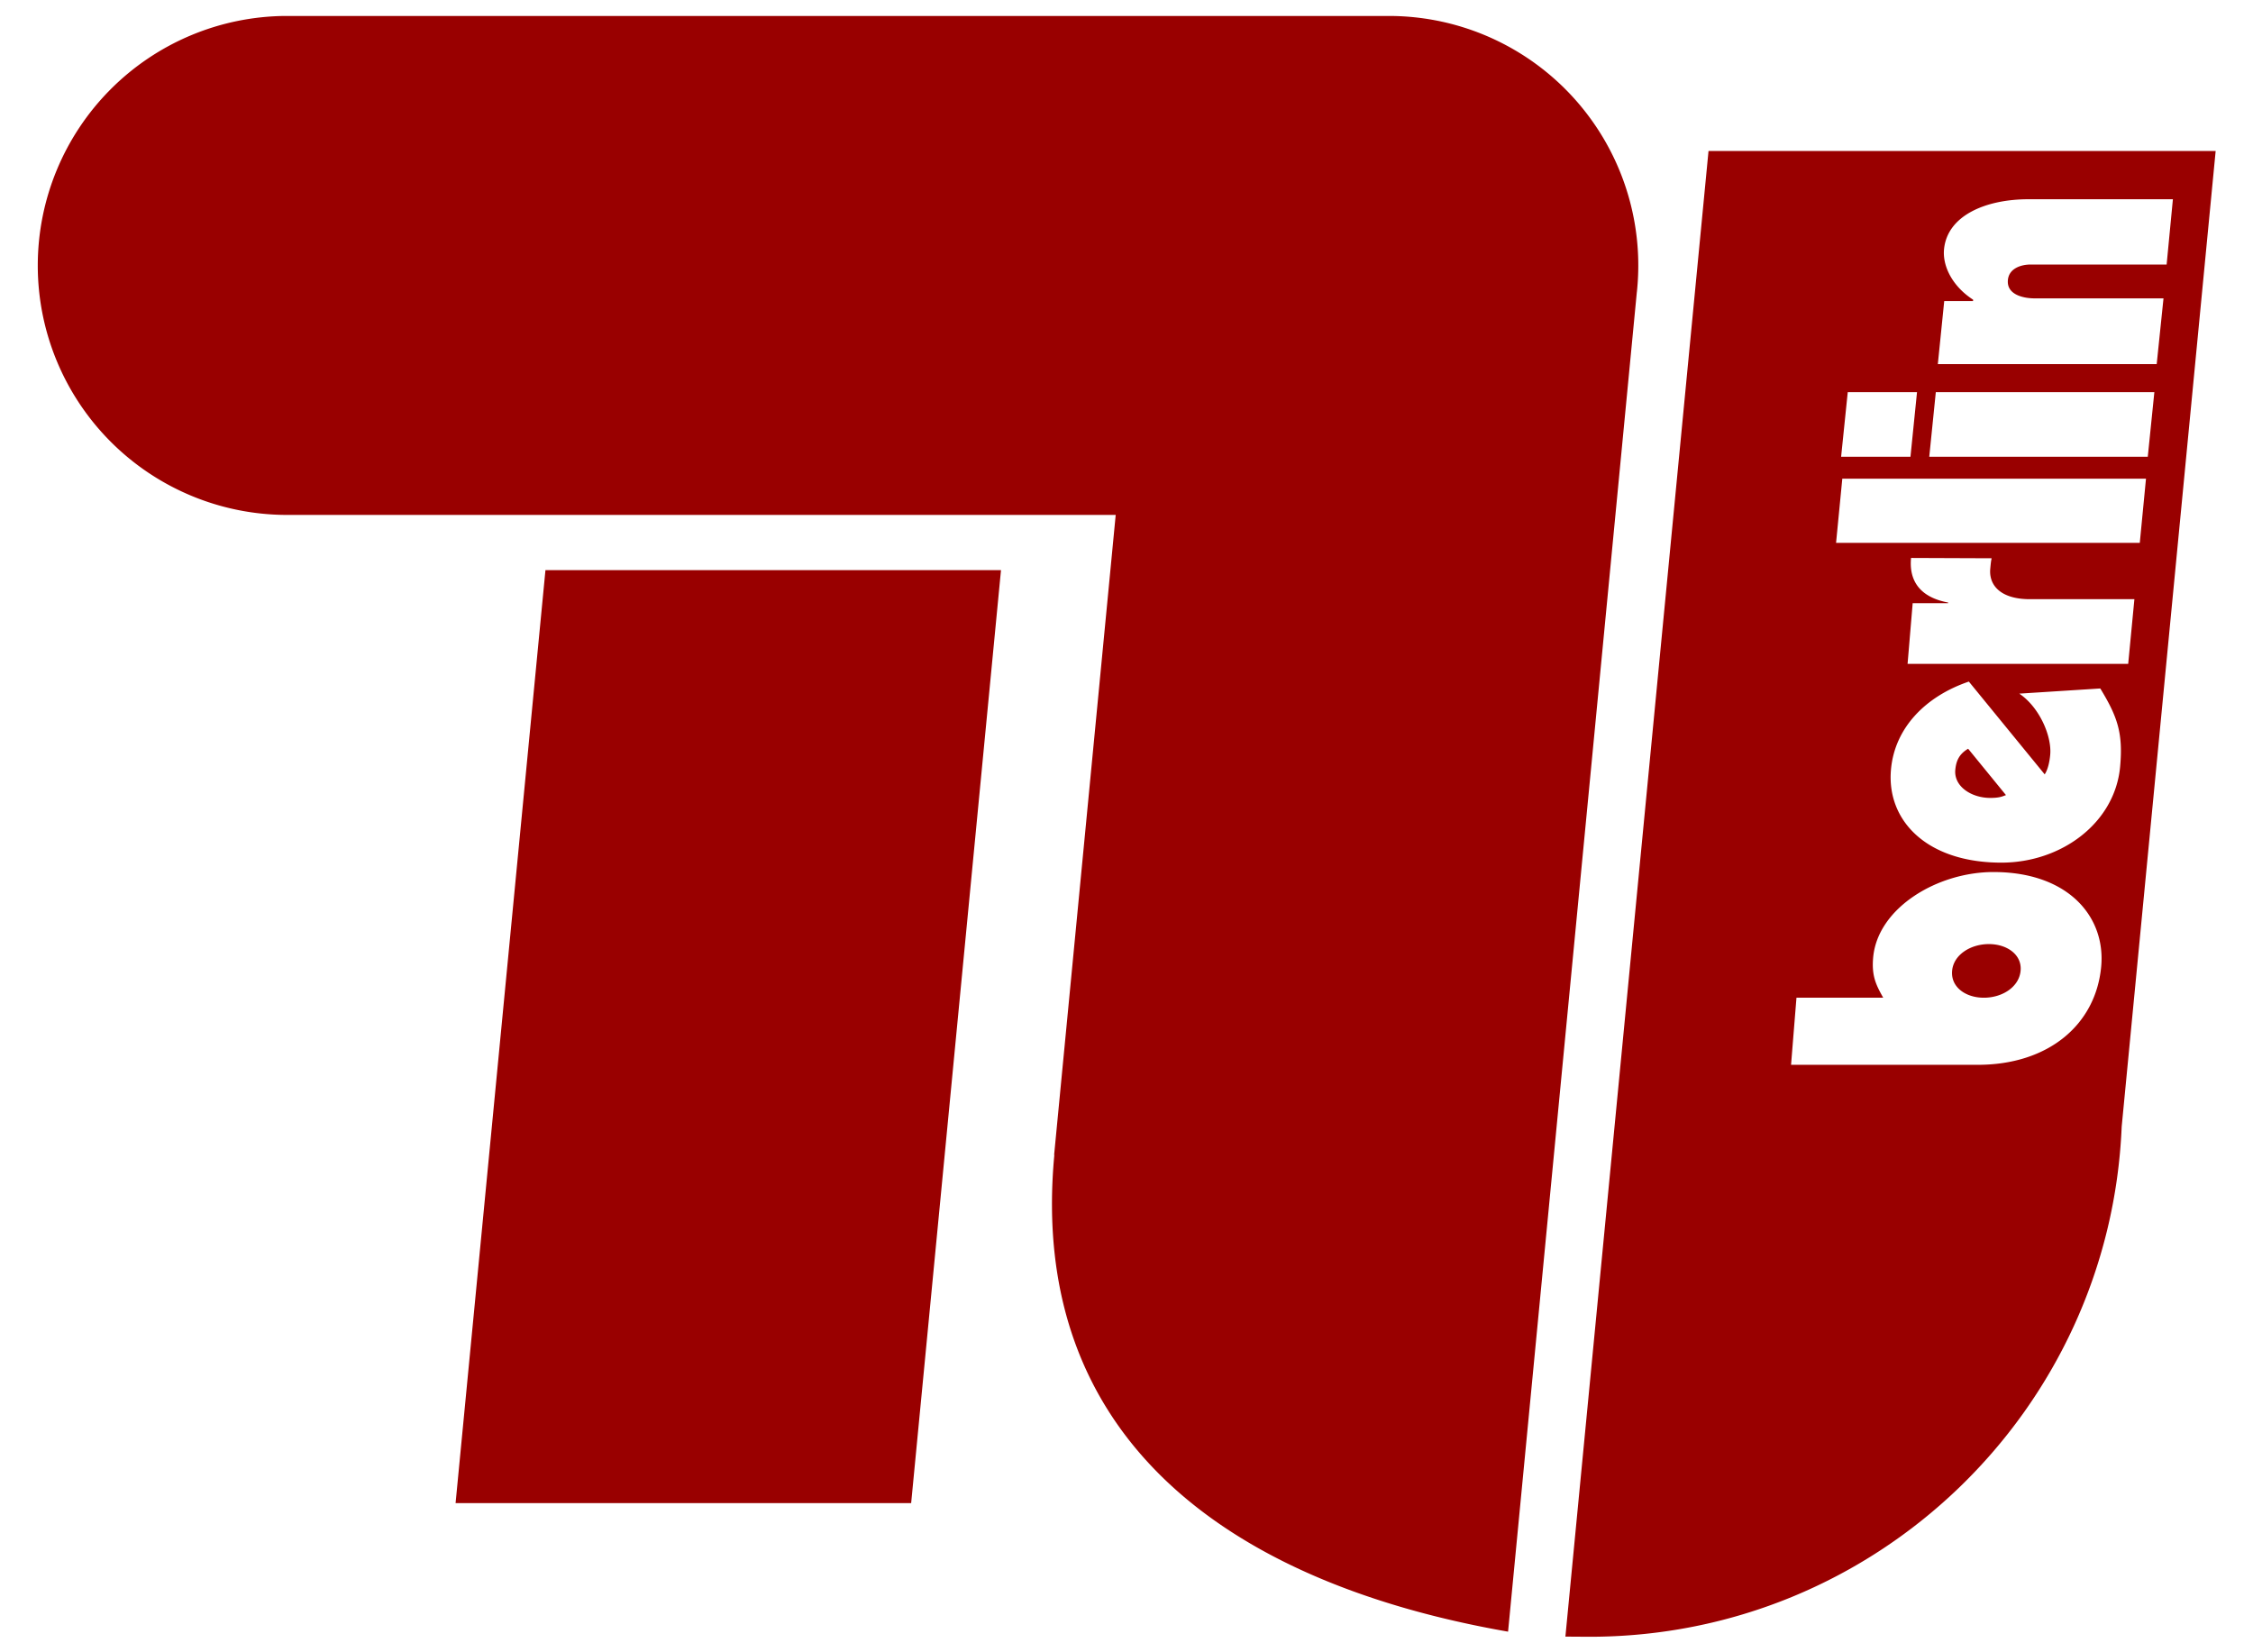
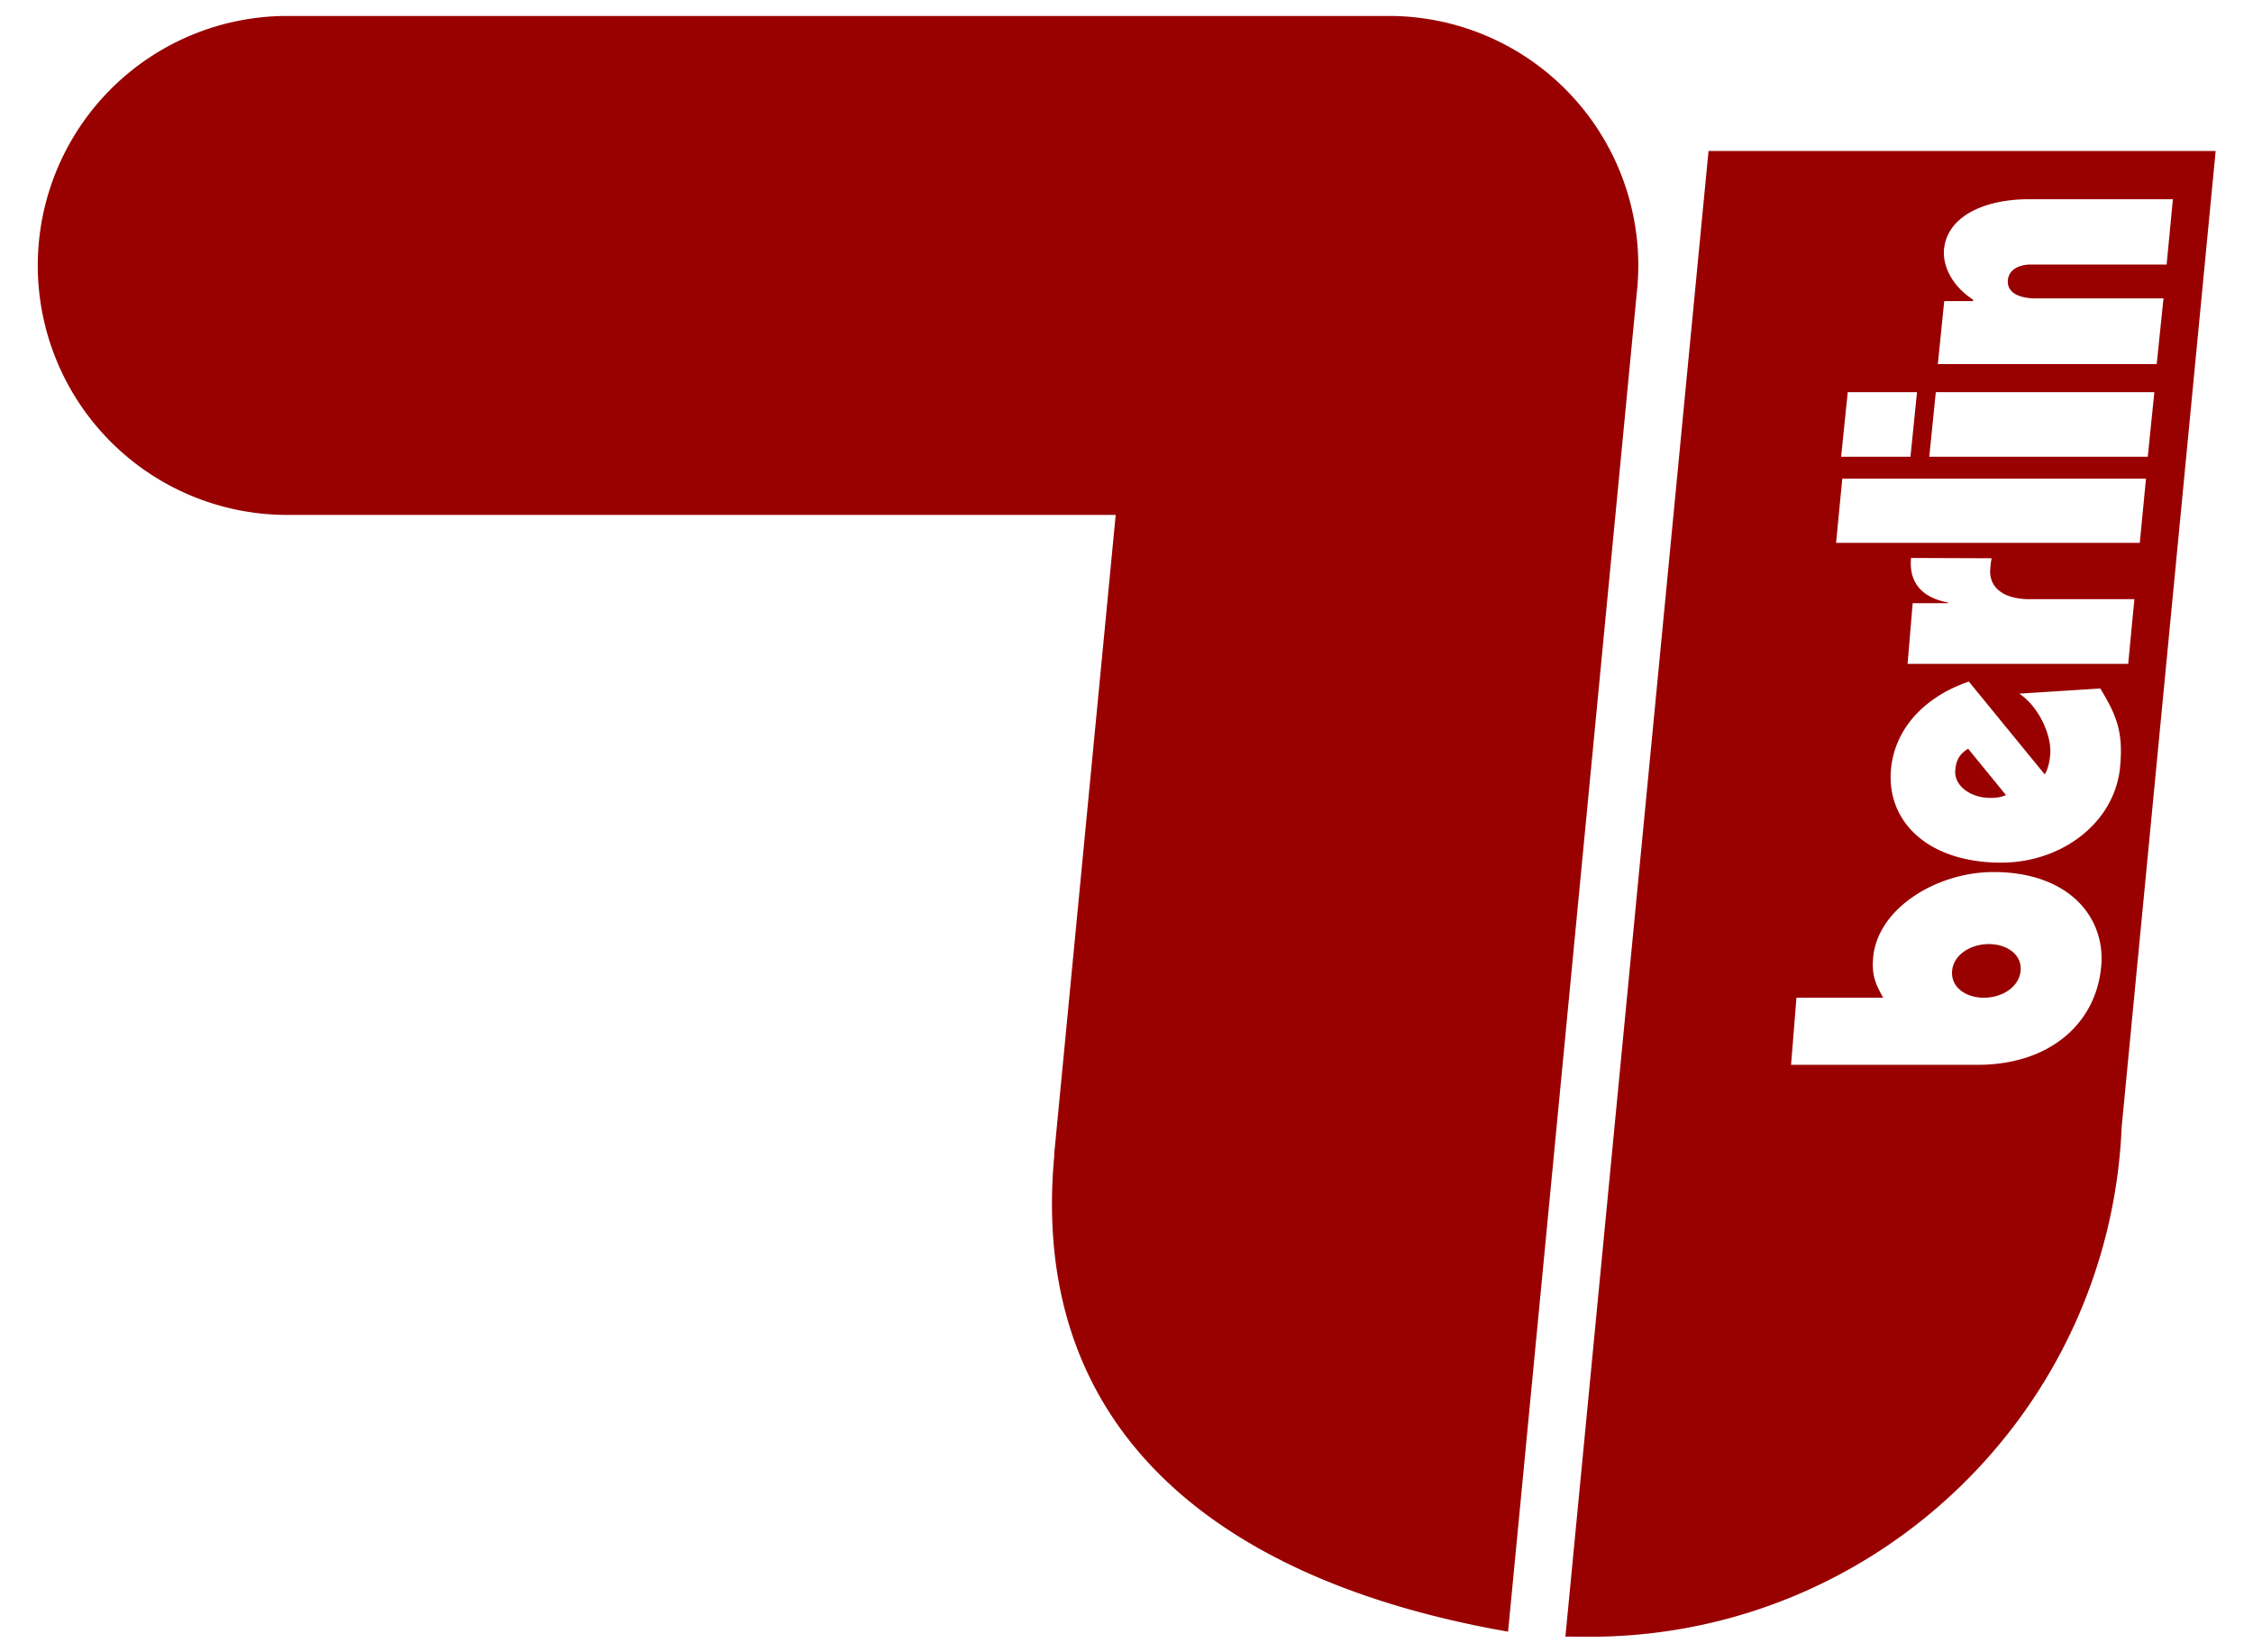
<svg xmlns="http://www.w3.org/2000/svg" version="1.0" width="300" height="220">
  <g style="fill:#900;fill-opacity:1;stroke:none">
    <path d="m485.53 407.748.198-2.064h-3.338c-.932 0-1.316-.445-1.263-.976.015-.16.022-.245.045-.33l-2.574-.01c-.074.775.332 1.264 1.184 1.423l-.002.02h-1.13l-.163 1.937h7.042zm.568-5.91h-9.695l-.199 2.048h9.696l.198-2.048zm-7.31-2.762h-2.211l-.212 2.062h2.214l.209-2.062zm7.577 0h-6.977l-.209 2.062h6.976l.21-2.062zm-11.598 21.472h5.958c2.28 0 3.774-1.301 3.943-3.137.146-1.58-1.041-3.017-3.44-3.017-1.788 0-3.691 1.14-3.839 2.72-.055.597.091.883.32 1.292h-2.769l-.173 2.142zm7.286-11.849c.645.434 1.044 1.36.987 1.957-.018.2-.07.465-.176.62l-2.421-2.962c-1.391.474-2.364 1.482-2.485 2.797-.153 1.635 1.137 2.983 3.524 2.983 1.92 0 3.623-1.27 3.79-3.06.1-1.085-.09-1.606-.633-2.5l-2.586.165zm-2.6-10.52h6.987l.217-2.098h-4.122c-.32 0-.848-.102-.848-.53 0-.434.442-.55.722-.55h4.348l.2-2.084h-4.614c-1.346 0-2.593.512-2.693 1.605-.047.53.263 1.171.93 1.602l-.003.043h-.92l-.204 2.012zm-7.321-6.803h16.19l-3 31.147c-.378 9.056-7.842 16.283-16.993 16.283l-.766-.005 4.569-47.425zm8.79 27.03c-.585 0-1.062-.342-1.013-.862.046-.507.585-.85 1.173-.85.586 0 1.06.343 1.013.85-.047.52-.585.862-1.173.862zm.706-6.468c-.124.045-.208.09-.501.09-.6 0-1.165-.365-1.117-.895.027-.277.113-.499.41-.675l1.208 1.48M469.844 395.88l-4.111 42.763c-9.15-1.6-15.314-6.344-14.486-15.21l-.005-.019 1.965-20.42h-26.512a7.963 7.963 0 0 1-7.9-7.963 7.968 7.968 0 0 1 7.9-7.965h35.25a7.965 7.965 0 0 1 7.9 8.813" style="fill:#900;fill-opacity:1;fill-rule:nonzero;stroke:none;stroke-opacity:1" transform="matrix(4.171 0 0 4.171 -1741.764 -1612.328)" />
-     <path d="M435.002 404.757h14.543l-2.868 29.782h-14.544l2.869-29.782" style="fill:#900;fill-opacity:1;fill-rule:nonzero;stroke:none;stroke-opacity:1" transform="matrix(4.171 0 0 4.171 -1741.764 -1612.328)" />
  </g>
</svg>